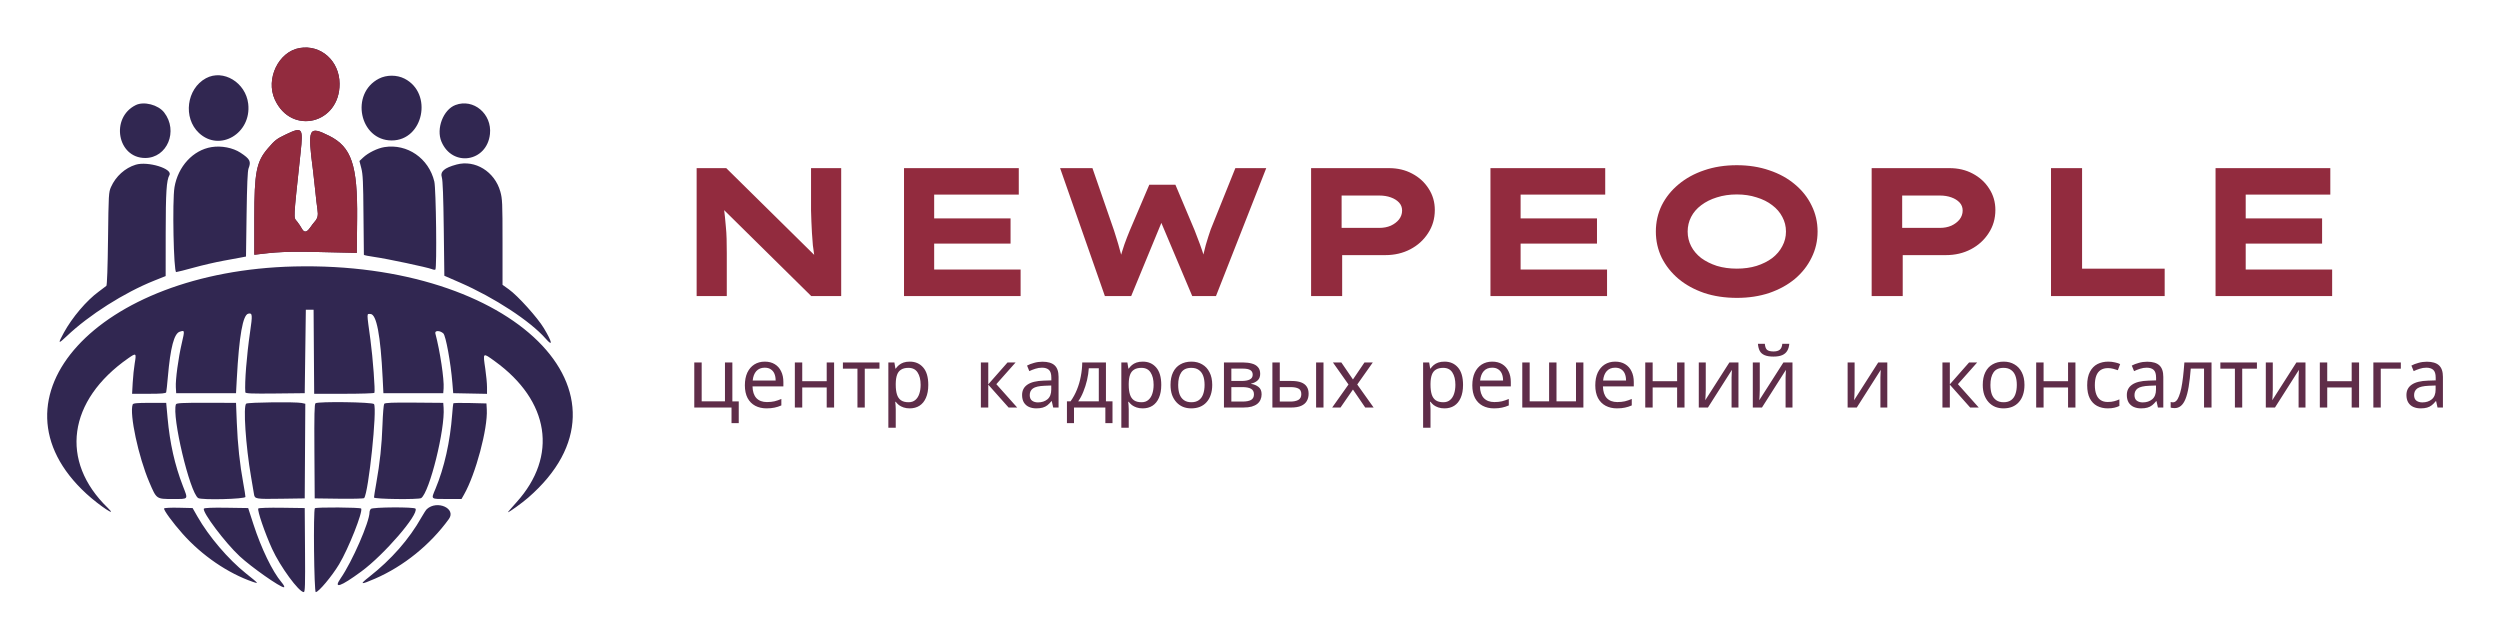
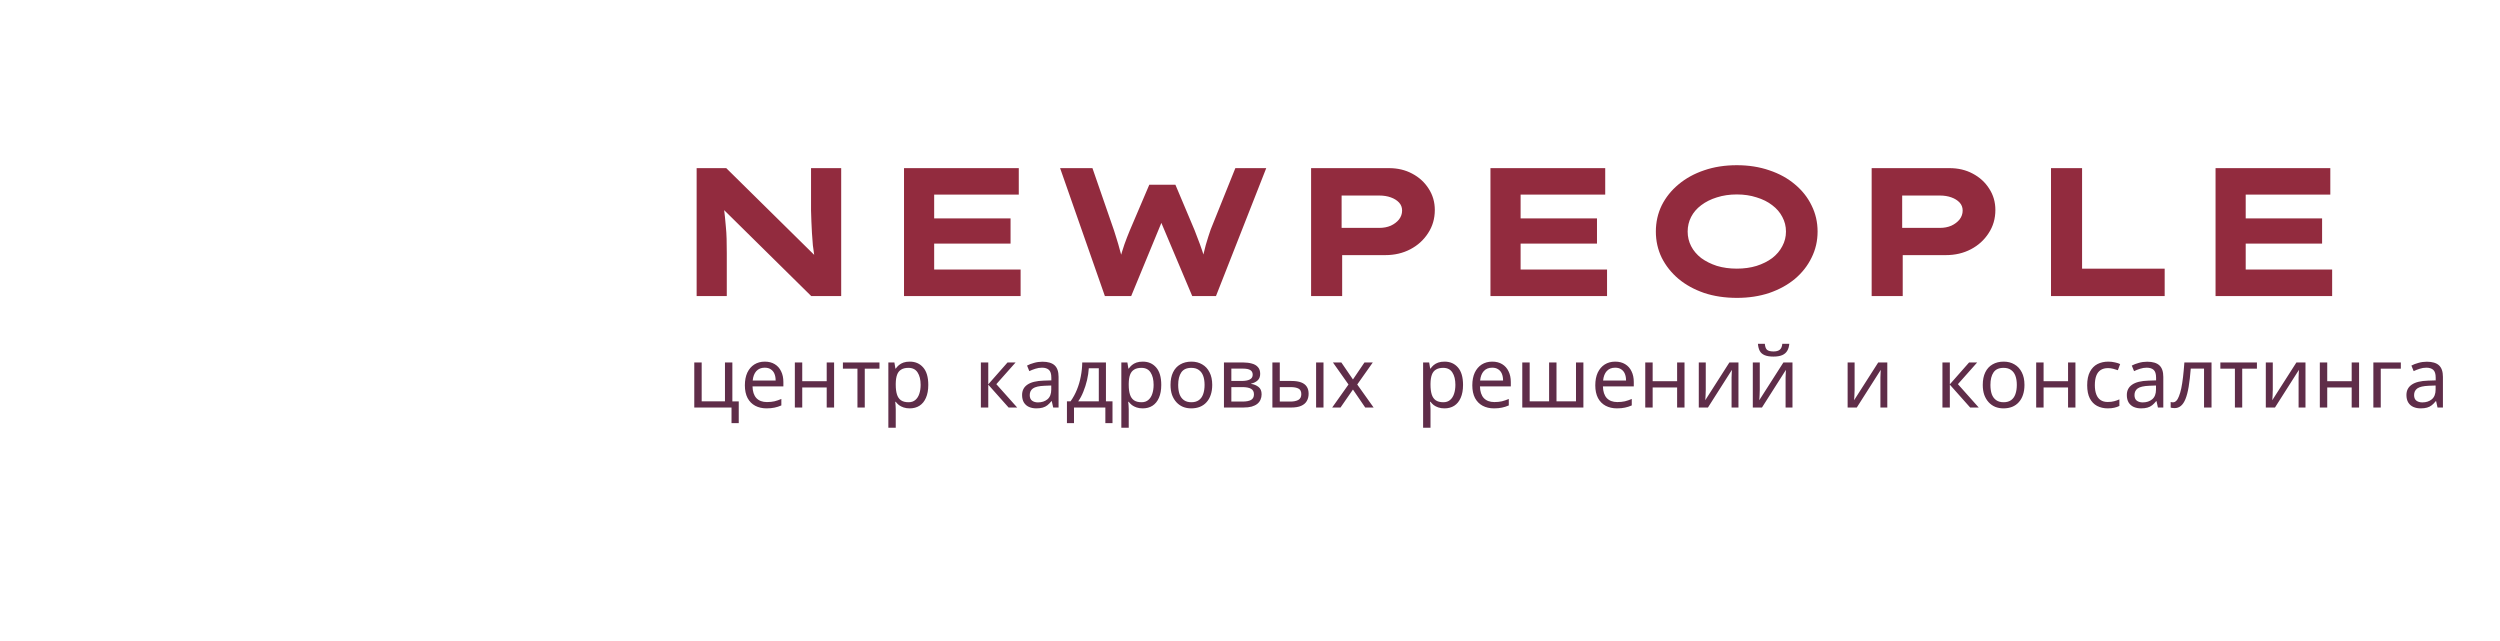
<svg xmlns="http://www.w3.org/2000/svg" width="1368" height="351" viewBox="0 0 1368 351" fill="none">
  <path d="M381.2 162V92H397.4L448.1 142L445.8 141.5C445.4 138.967 445.067 136.533 444.8 134.2C444.6 131.867 444.433 129.633 444.3 127.5C444.167 125.367 444.067 123.3 444 121.3C443.933 119.3 443.867 117.3 443.8 115.3C443.8 113.3 443.8 111.3 443.8 109.3V92H460.3V162H443.9L391.6 110.4L395.7 111.1C395.9 112.1 396.067 113.233 396.2 114.5C396.4 115.767 396.567 117.2 396.7 118.8C396.9 120.4 397.067 122.2 397.2 124.2C397.4 126.133 397.533 128.3 397.6 130.7C397.667 133.1 397.7 135.733 397.7 138.6V162H381.2ZM494.677 162V92H557.477V106.5H511.177V147.5H558.477V162H494.677ZM503.677 133.3V119.5H552.977V133.3H503.677ZM604.587 162L580.087 92H597.787L609.587 126.1C610.053 127.433 610.553 129.033 611.087 130.9C611.687 132.767 612.253 134.733 612.787 136.8C613.387 138.8 613.887 140.733 614.287 142.6C614.753 144.4 615.087 145.933 615.287 147.2H611.587C611.92 145.4 612.387 143.367 612.987 141.1C613.653 138.767 614.42 136.3 615.287 133.7C616.22 131.1 617.187 128.6 618.187 126.2L628.887 101.1H643.187L653.687 126C654.687 128.467 655.653 131 656.587 133.6C657.52 136.133 658.32 138.533 658.987 140.8C659.72 143.067 660.187 145.067 660.387 146.8L656.987 147.1C657.12 146.033 657.32 144.8 657.587 143.4C657.92 142 658.253 140.5 658.587 138.9C658.987 137.3 659.387 135.7 659.787 134.1C660.253 132.5 660.72 130.967 661.187 129.5C661.653 128.033 662.087 126.733 662.487 125.6L675.987 92H692.887L665.387 162H652.387L633.987 118.4L636.887 118.6L618.987 162H604.587ZM717.43 162V92H760.03C764.764 92 768.997 93 772.73 95C776.53 97 779.53 99.733 781.73 103.2C783.997 106.667 785.13 110.567 785.13 114.9C785.13 119.633 783.897 123.867 781.43 127.6C779.03 131.333 775.797 134.267 771.73 136.4C767.664 138.533 763.097 139.6 758.03 139.6H734.43V162H717.43ZM734.13 124.7H754.83C757.097 124.7 759.164 124.3 761.03 123.5C762.897 122.633 764.397 121.5 765.53 120.1C766.664 118.633 767.23 117 767.23 115.2C767.23 113.467 766.664 112 765.53 110.8C764.397 109.6 762.897 108.667 761.03 108C759.164 107.333 757.097 107 754.83 107H734.13V124.7ZM815.575 162V92H878.375V106.5H832.075V147.5H879.375V162H815.575ZM824.575 133.3V119.5H873.875V133.3H824.575ZM950.485 163C943.885 163 937.885 162.1 932.485 160.3C927.085 158.433 922.418 155.867 918.485 152.6C914.552 149.267 911.485 145.4 909.285 141C907.152 136.6 906.085 131.833 906.085 126.7C906.085 121.567 907.152 116.8 909.285 112.4C911.485 108 914.552 104.167 918.485 100.9C922.485 97.567 927.152 95 932.485 93.2C937.885 91.333 943.852 90.4 950.385 90.4C956.852 90.4 962.785 91.333 968.185 93.2C973.585 95 978.252 97.567 982.185 100.9C986.118 104.167 989.152 108 991.285 112.4C993.485 116.8 994.585 121.567 994.585 126.7C994.585 131.833 993.485 136.6 991.285 141C989.152 145.4 986.118 149.267 982.185 152.6C978.252 155.867 973.585 158.433 968.185 160.3C962.785 162.1 956.885 163 950.485 163ZM950.385 147C954.318 147 957.918 146.5 961.185 145.5C964.518 144.433 967.385 143 969.785 141.2C972.185 139.333 974.018 137.167 975.285 134.7C976.618 132.233 977.285 129.567 977.285 126.7C977.285 123.833 976.618 121.167 975.285 118.7C974.018 116.233 972.185 114.1 969.785 112.3C967.385 110.433 964.518 109 961.185 108C957.918 106.933 954.318 106.4 950.385 106.4C946.452 106.4 942.818 106.933 939.485 108C936.218 109 933.352 110.433 930.885 112.3C928.485 114.1 926.652 116.233 925.385 118.7C924.118 121.167 923.485 123.833 923.485 126.7C923.485 129.567 924.118 132.233 925.385 134.7C926.652 137.167 928.485 139.333 930.885 141.2C933.352 143 936.218 144.433 939.485 145.5C942.818 146.5 946.452 147 950.385 147ZM1024.17 162V92H1066.77C1071.5 92 1075.74 93 1079.47 95C1083.27 97 1086.27 99.733 1088.47 103.2C1090.74 106.667 1091.87 110.567 1091.87 114.9C1091.87 119.633 1090.64 123.867 1088.17 127.6C1085.77 131.333 1082.54 134.267 1078.47 136.4C1074.4 138.533 1069.84 139.6 1064.77 139.6H1041.17V162H1024.17ZM1040.87 124.7H1061.57C1063.84 124.7 1065.9 124.3 1067.77 123.5C1069.64 122.633 1071.14 121.5 1072.27 120.1C1073.4 118.633 1073.97 117 1073.97 115.2C1073.97 113.467 1073.4 112 1072.27 110.8C1071.14 109.6 1069.64 108.667 1067.77 108C1065.9 107.333 1063.84 107 1061.57 107H1040.87V124.7ZM1122.31 162V92H1139.31V147H1184.51V162H1122.31ZM1212.35 162V92H1275.15V106.5H1228.85V147.5H1276.15V162H1212.35ZM1221.35 133.3V119.5H1270.65V133.3H1221.35Z" fill="#922B3E" />
  <path d="M404.244 231.556H400.288V223H379.91V198.344H383.958V219.596H396.7V198.344H400.748V219.642H404.244V231.556ZM418.496 197.884C420.612 197.884 422.422 198.344 423.924 199.264C425.458 200.184 426.623 201.487 427.42 203.174C428.248 204.83 428.662 206.777 428.662 209.016V211.454H411.78C411.842 214.245 412.547 216.376 413.896 217.848C415.276 219.289 417.193 220.01 419.646 220.01C421.21 220.01 422.59 219.872 423.786 219.596C425.013 219.289 426.27 218.86 427.558 218.308V221.85C426.301 222.402 425.059 222.801 423.832 223.046C422.606 223.322 421.149 223.46 419.462 223.46C417.132 223.46 415.062 222.985 413.252 222.034C411.474 221.083 410.078 219.673 409.066 217.802C408.085 215.901 407.594 213.585 407.594 210.856C407.594 208.157 408.039 205.842 408.928 203.91C409.848 201.978 411.121 200.491 412.746 199.448C414.402 198.405 416.319 197.884 418.496 197.884ZM418.45 201.196C416.518 201.196 414.985 201.825 413.85 203.082C412.746 204.309 412.087 206.026 411.872 208.234H424.43C424.43 206.823 424.216 205.597 423.786 204.554C423.357 203.511 422.698 202.699 421.808 202.116C420.95 201.503 419.83 201.196 418.45 201.196ZM438.987 198.344V208.602H452.373V198.344H456.421V223H452.373V212.006H438.987V223H434.939V198.344H438.987ZM481.248 201.748H473.198V223H469.196V201.748H461.238V198.344H481.248V201.748ZM497.835 197.884C500.871 197.884 503.309 198.942 505.149 201.058C507.02 203.174 507.955 206.363 507.955 210.626C507.955 213.417 507.526 215.778 506.667 217.71C505.839 219.611 504.659 221.053 503.125 222.034C501.623 222.985 499.844 223.46 497.789 223.46C496.532 223.46 495.413 223.291 494.431 222.954C493.45 222.617 492.607 222.187 491.901 221.666C491.227 221.114 490.644 220.516 490.153 219.872H489.877C489.939 220.393 490 221.053 490.061 221.85C490.123 222.647 490.153 223.337 490.153 223.92V234.04H486.105V198.344H489.417L489.969 201.702H490.153C490.644 200.997 491.227 200.353 491.901 199.77C492.607 199.187 493.435 198.727 494.385 198.39C495.367 198.053 496.517 197.884 497.835 197.884ZM497.099 201.288C495.443 201.288 494.109 201.61 493.097 202.254C492.085 202.867 491.349 203.803 490.889 205.06C490.429 206.317 490.184 207.912 490.153 209.844V210.626C490.153 212.65 490.368 214.367 490.797 215.778C491.227 217.189 491.947 218.262 492.959 218.998C494.002 219.734 495.413 220.102 497.191 220.102C498.694 220.102 499.921 219.688 500.871 218.86C501.853 218.032 502.573 216.913 503.033 215.502C503.524 214.061 503.769 212.42 503.769 210.58C503.769 207.759 503.217 205.505 502.113 203.818C501.04 202.131 499.369 201.288 497.099 201.288ZM551.314 198.344H555.73L545.196 210.212L556.604 223H551.912L540.78 210.488V223H536.732V198.344H540.78V210.304L551.314 198.344ZM570.418 197.93C573.423 197.93 575.647 198.589 577.088 199.908C578.529 201.227 579.25 203.327 579.25 206.21V223H576.306L575.524 219.504H575.34C574.635 220.393 573.899 221.145 573.132 221.758C572.396 222.341 571.537 222.77 570.556 223.046C569.605 223.322 568.44 223.46 567.06 223.46C565.588 223.46 564.254 223.199 563.058 222.678C561.893 222.157 560.973 221.359 560.298 220.286C559.623 219.182 559.286 217.802 559.286 216.146C559.286 213.693 560.252 211.807 562.184 210.488C564.116 209.139 567.091 208.403 571.108 208.28L575.294 208.142V206.67C575.294 204.615 574.849 203.189 573.96 202.392C573.071 201.595 571.813 201.196 570.188 201.196C568.9 201.196 567.673 201.395 566.508 201.794C565.343 202.162 564.254 202.591 563.242 203.082L562 200.046C563.073 199.463 564.346 198.973 565.818 198.574C567.29 198.145 568.823 197.93 570.418 197.93ZM571.614 211.086C568.547 211.209 566.416 211.699 565.22 212.558C564.055 213.417 563.472 214.628 563.472 216.192C563.472 217.572 563.886 218.584 564.714 219.228C565.573 219.872 566.661 220.194 567.98 220.194C570.065 220.194 571.798 219.627 573.178 218.492C574.558 217.327 575.248 215.548 575.248 213.156V210.948L571.614 211.086ZM605.173 198.344V219.596H608.761V231.556H604.851V223H587.693V231.556H583.829V219.596H585.807C587.218 217.633 588.383 215.502 589.303 213.202C590.254 210.871 590.959 208.449 591.419 205.934C591.91 203.389 592.17 200.859 592.201 198.344H605.173ZM595.789 201.518C595.666 203.603 595.344 205.765 594.823 208.004C594.302 210.212 593.627 212.328 592.799 214.352C592.002 216.376 591.066 218.124 589.993 219.596H601.263V201.518H595.789ZM625.324 197.884C628.36 197.884 630.798 198.942 632.638 201.058C634.508 203.174 635.444 206.363 635.444 210.626C635.444 213.417 635.014 215.778 634.156 217.71C633.328 219.611 632.147 221.053 630.614 222.034C629.111 222.985 627.332 223.46 625.278 223.46C624.02 223.46 622.901 223.291 621.92 222.954C620.938 222.617 620.095 222.187 619.39 221.666C618.715 221.114 618.132 220.516 617.642 219.872H617.366C617.427 220.393 617.488 221.053 617.55 221.85C617.611 222.647 617.642 223.337 617.642 223.92V234.04H613.594V198.344H616.906L617.458 201.702H617.642C618.132 200.997 618.715 200.353 619.39 199.77C620.095 199.187 620.923 198.727 621.874 198.39C622.855 198.053 624.005 197.884 625.324 197.884ZM624.588 201.288C622.932 201.288 621.598 201.61 620.586 202.254C619.574 202.867 618.838 203.803 618.378 205.06C617.918 206.317 617.672 207.912 617.642 209.844V210.626C617.642 212.65 617.856 214.367 618.286 215.778C618.715 217.189 619.436 218.262 620.448 218.998C621.49 219.734 622.901 220.102 624.68 220.102C626.182 220.102 627.409 219.688 628.36 218.86C629.341 218.032 630.062 216.913 630.522 215.502C631.012 214.061 631.258 212.42 631.258 210.58C631.258 207.759 630.706 205.505 629.602 203.818C628.528 202.131 626.857 201.288 624.588 201.288ZM663.33 210.626C663.33 212.681 663.054 214.505 662.502 216.1C661.981 217.664 661.214 218.998 660.202 220.102C659.221 221.206 658.01 222.049 656.568 222.632C655.158 223.184 653.578 223.46 651.83 223.46C650.205 223.46 648.702 223.184 647.322 222.632C645.942 222.049 644.746 221.206 643.734 220.102C642.722 218.998 641.925 217.664 641.342 216.1C640.79 214.505 640.514 212.681 640.514 210.626C640.514 207.897 640.974 205.597 641.894 203.726C642.814 201.825 644.133 200.383 645.85 199.402C647.568 198.39 649.607 197.884 651.968 197.884C654.207 197.884 656.17 198.39 657.856 199.402C659.574 200.383 660.908 201.825 661.858 203.726C662.84 205.597 663.33 207.897 663.33 210.626ZM644.7 210.626C644.7 212.558 644.946 214.245 645.436 215.686C645.958 217.097 646.755 218.185 647.828 218.952C648.902 219.719 650.266 220.102 651.922 220.102C653.578 220.102 654.943 219.719 656.016 218.952C657.09 218.185 657.872 217.097 658.362 215.686C658.884 214.245 659.144 212.558 659.144 210.626C659.144 208.663 658.884 206.992 658.362 205.612C657.841 204.232 657.044 203.174 655.97 202.438C654.928 201.671 653.563 201.288 651.876 201.288C649.362 201.288 647.537 202.116 646.402 203.772C645.268 205.428 644.7 207.713 644.7 210.626ZM689.572 204.554C689.572 206.087 689.112 207.283 688.192 208.142C687.272 209.001 686.091 209.583 684.65 209.89V210.074C686.183 210.289 687.517 210.841 688.652 211.73C689.787 212.589 690.354 213.938 690.354 215.778C690.354 216.821 690.155 217.787 689.756 218.676C689.388 219.565 688.805 220.332 688.008 220.976C687.211 221.62 686.183 222.126 684.926 222.494C683.669 222.831 682.151 223 680.372 223H669.746V198.344H680.326C682.074 198.344 683.638 198.543 685.018 198.942C686.429 199.31 687.533 199.954 688.33 200.874C689.158 201.763 689.572 202.99 689.572 204.554ZM686.168 215.778C686.168 214.367 685.631 213.355 684.558 212.742C683.485 212.129 681.905 211.822 679.82 211.822H673.794V219.734H679.912C681.936 219.734 683.485 219.443 684.558 218.86C685.631 218.247 686.168 217.219 686.168 215.778ZM685.478 205.06C685.478 203.895 685.049 203.051 684.19 202.53C683.362 201.978 681.997 201.702 680.096 201.702H673.794V208.464H679.36C681.353 208.464 682.871 208.188 683.914 207.636C684.957 207.084 685.478 206.225 685.478 205.06ZM696.25 223V198.344H700.298V208.464H706.692C708.839 208.464 710.602 208.725 711.982 209.246C713.362 209.767 714.389 210.549 715.064 211.592C715.739 212.604 716.076 213.892 716.076 215.456C716.076 216.989 715.739 218.323 715.064 219.458C714.42 220.593 713.393 221.467 711.982 222.08C710.602 222.693 708.777 223 706.508 223H696.25ZM706.14 219.734C707.888 219.734 709.314 219.443 710.418 218.86C711.522 218.247 712.074 217.189 712.074 215.686C712.074 214.183 711.568 213.171 710.556 212.65C709.544 212.098 708.087 211.822 706.186 211.822H700.298V219.734H706.14ZM720.17 223V198.344H724.218V223H720.17ZM737.895 210.396L729.385 198.344H733.985L740.333 207.636L746.635 198.344H751.189L742.679 210.396L751.649 223H747.049L740.333 213.156L733.525 223H728.971L737.895 210.396ZM790.456 197.884C793.492 197.884 795.93 198.942 797.77 201.058C799.641 203.174 800.576 206.363 800.576 210.626C800.576 213.417 800.147 215.778 799.288 217.71C798.46 219.611 797.28 221.053 795.746 222.034C794.244 222.985 792.465 223.46 790.41 223.46C789.153 223.46 788.034 223.291 787.052 222.954C786.071 222.617 785.228 222.187 784.522 221.666C783.848 221.114 783.265 220.516 782.774 219.872H782.498C782.56 220.393 782.621 221.053 782.682 221.85C782.744 222.647 782.774 223.337 782.774 223.92V234.04H778.726V198.344H782.038L782.59 201.702H782.774C783.265 200.997 783.848 200.353 784.522 199.77C785.228 199.187 786.056 198.727 787.006 198.39C787.988 198.053 789.138 197.884 790.456 197.884ZM789.72 201.288C788.064 201.288 786.73 201.61 785.718 202.254C784.706 202.867 783.97 203.803 783.51 205.06C783.05 206.317 782.805 207.912 782.774 209.844V210.626C782.774 212.65 782.989 214.367 783.418 215.778C783.848 217.189 784.568 218.262 785.58 218.998C786.623 219.734 788.034 220.102 789.812 220.102C791.315 220.102 792.542 219.688 793.492 218.86C794.474 218.032 795.194 216.913 795.654 215.502C796.145 214.061 796.39 212.42 796.39 210.58C796.39 207.759 795.838 205.505 794.734 203.818C793.661 202.131 791.99 201.288 789.72 201.288ZM816.549 197.884C818.665 197.884 820.475 198.344 821.977 199.264C823.511 200.184 824.676 201.487 825.473 203.174C826.301 204.83 826.715 206.777 826.715 209.016V211.454H809.833C809.895 214.245 810.6 216.376 811.949 217.848C813.329 219.289 815.246 220.01 817.699 220.01C819.263 220.01 820.643 219.872 821.839 219.596C823.066 219.289 824.323 218.86 825.611 218.308V221.85C824.354 222.402 823.112 222.801 821.885 223.046C820.659 223.322 819.202 223.46 817.515 223.46C815.185 223.46 813.115 222.985 811.305 222.034C809.527 221.083 808.131 219.673 807.119 217.802C806.138 215.901 805.647 213.585 805.647 210.856C805.647 208.157 806.092 205.842 806.981 203.91C807.901 201.978 809.174 200.491 810.799 199.448C812.455 198.405 814.372 197.884 816.549 197.884ZM816.503 201.196C814.571 201.196 813.038 201.825 811.903 203.082C810.799 204.309 810.14 206.026 809.925 208.234H822.483C822.483 206.823 822.269 205.597 821.839 204.554C821.41 203.511 820.751 202.699 819.861 202.116C819.003 201.503 817.883 201.196 816.503 201.196ZM866.434 198.344V223H832.992V198.344H837.04V219.596H847.666V198.344H851.714V219.596H862.386V198.344H866.434ZM883.842 197.884C885.958 197.884 887.767 198.344 889.27 199.264C890.803 200.184 891.969 201.487 892.766 203.174C893.594 204.83 894.008 206.777 894.008 209.016V211.454H877.126C877.187 214.245 877.893 216.376 879.242 217.848C880.622 219.289 882.539 220.01 884.992 220.01C886.556 220.01 887.936 219.872 889.132 219.596C890.359 219.289 891.616 218.86 892.904 218.308V221.85C891.647 222.402 890.405 222.801 889.178 223.046C887.951 223.322 886.495 223.46 884.808 223.46C882.477 223.46 880.407 222.985 878.598 222.034C876.819 221.083 875.424 219.673 874.412 217.802C873.431 215.901 872.94 213.585 872.94 210.856C872.94 208.157 873.385 205.842 874.274 203.91C875.194 201.978 876.467 200.491 878.092 199.448C879.748 198.405 881.665 197.884 883.842 197.884ZM883.796 201.196C881.864 201.196 880.331 201.825 879.196 203.082C878.092 204.309 877.433 206.026 877.218 208.234H889.776C889.776 206.823 889.561 205.597 889.132 204.554C888.703 203.511 888.043 202.699 887.154 202.116C886.295 201.503 885.176 201.196 883.796 201.196ZM904.333 198.344V208.602H917.719V198.344H921.767V223H917.719V212.006H904.333V223H900.285V198.344H904.333ZM933.392 213.386C933.392 213.662 933.377 214.061 933.346 214.582C933.346 215.073 933.331 215.609 933.3 216.192C933.269 216.744 933.239 217.281 933.208 217.802C933.177 218.293 933.147 218.691 933.116 218.998L946.318 198.344H951.286V223H947.514V208.464C947.514 207.973 947.514 207.329 947.514 206.532C947.545 205.735 947.575 204.953 947.606 204.186C947.637 203.389 947.667 202.791 947.698 202.392L934.588 223H929.574V198.344H933.392V213.386ZM979.097 188.132C978.974 189.665 978.591 190.953 977.947 191.996C977.333 193.039 976.413 193.821 975.187 194.342C973.96 194.863 972.365 195.124 970.403 195.124C968.409 195.124 966.799 194.863 965.573 194.342C964.377 193.821 963.503 193.054 962.951 192.042C962.399 190.999 962.061 189.696 961.939 188.132H965.711C965.864 189.788 966.293 190.907 966.999 191.49C967.735 192.042 968.9 192.318 970.495 192.318C971.905 192.318 973.009 192.027 973.807 191.444C974.635 190.831 975.125 189.727 975.279 188.132H979.097ZM962.951 213.386C962.951 213.662 962.935 214.061 962.905 214.582C962.905 215.073 962.889 215.609 962.859 216.192C962.828 216.744 962.797 217.281 962.767 217.802C962.736 218.293 962.705 218.691 962.675 218.998L975.877 198.344H980.845V223H977.073V208.464C977.073 207.973 977.073 207.329 977.073 206.532C977.103 205.735 977.134 204.953 977.165 204.186C977.195 203.389 977.226 202.791 977.257 202.392L964.147 223H959.133V198.344H962.951V213.386ZM1014.84 213.386C1014.84 213.662 1014.82 214.061 1014.79 214.582C1014.79 215.073 1014.77 215.609 1014.74 216.192C1014.71 216.744 1014.68 217.281 1014.65 217.802C1014.62 218.293 1014.59 218.691 1014.56 218.998L1027.76 198.344H1032.73V223H1028.96V208.464C1028.96 207.973 1028.96 207.329 1028.96 206.532C1028.99 205.735 1029.02 204.953 1029.05 204.186C1029.08 203.389 1029.11 202.791 1029.14 202.392L1016.03 223H1011.02V198.344H1014.84V213.386ZM1077.48 198.344H1081.9L1071.37 210.212L1082.77 223H1078.08L1066.95 210.488V223H1062.9V198.344H1066.95V210.304L1077.48 198.344ZM1107.79 210.626C1107.79 212.681 1107.51 214.505 1106.96 216.1C1106.44 217.664 1105.67 218.998 1104.66 220.102C1103.68 221.206 1102.47 222.049 1101.03 222.632C1099.61 223.184 1098.04 223.46 1096.29 223.46C1094.66 223.46 1093.16 223.184 1091.78 222.632C1090.4 222.049 1089.2 221.206 1088.19 220.102C1087.18 218.998 1086.38 217.664 1085.8 216.1C1085.25 214.505 1084.97 212.681 1084.97 210.626C1084.97 207.897 1085.43 205.597 1086.35 203.726C1087.27 201.825 1088.59 200.383 1090.31 199.402C1092.02 198.39 1094.06 197.884 1096.43 197.884C1098.66 197.884 1100.63 198.39 1102.31 199.402C1104.03 200.383 1105.36 201.825 1106.32 203.726C1107.3 205.597 1107.79 207.897 1107.79 210.626ZM1089.16 210.626C1089.16 212.558 1089.4 214.245 1089.89 215.686C1090.41 217.097 1091.21 218.185 1092.29 218.952C1093.36 219.719 1094.72 220.102 1096.38 220.102C1098.04 220.102 1099.4 219.719 1100.47 218.952C1101.55 218.185 1102.33 217.097 1102.82 215.686C1103.34 214.245 1103.6 212.558 1103.6 210.626C1103.6 208.663 1103.34 206.992 1102.82 205.612C1102.3 204.232 1101.5 203.174 1100.43 202.438C1099.38 201.671 1098.02 201.288 1096.33 201.288C1093.82 201.288 1091.99 202.116 1090.86 203.772C1089.72 205.428 1089.16 207.713 1089.16 210.626ZM1118.25 198.344V208.602H1131.64V198.344H1135.68V223H1131.64V212.006H1118.25V223H1114.2V198.344H1118.25ZM1153.38 223.46C1151.2 223.46 1149.26 223.015 1147.54 222.126C1145.85 221.237 1144.52 219.857 1143.54 217.986C1142.59 216.115 1142.11 213.723 1142.11 210.81C1142.11 207.774 1142.62 205.305 1143.63 203.404C1144.64 201.503 1146.01 200.107 1147.72 199.218C1149.47 198.329 1151.45 197.884 1153.66 197.884C1154.92 197.884 1156.13 198.022 1157.29 198.298C1158.46 198.543 1159.41 198.85 1160.14 199.218L1158.9 202.576C1158.17 202.3 1157.31 202.039 1156.33 201.794C1155.34 201.549 1154.42 201.426 1153.57 201.426C1151.91 201.426 1150.55 201.779 1149.47 202.484C1148.4 203.189 1147.6 204.232 1147.08 205.612C1146.56 206.992 1146.3 208.709 1146.3 210.764C1146.3 212.727 1146.56 214.398 1147.08 215.778C1147.6 217.158 1148.38 218.201 1149.43 218.906C1150.47 219.611 1151.77 219.964 1153.34 219.964C1154.69 219.964 1155.87 219.826 1156.88 219.55C1157.92 219.274 1158.87 218.937 1159.73 218.538V222.126C1158.9 222.555 1157.98 222.877 1156.97 223.092C1155.99 223.337 1154.79 223.46 1153.38 223.46ZM1174.93 197.93C1177.94 197.93 1180.16 198.589 1181.6 199.908C1183.04 201.227 1183.76 203.327 1183.76 206.21V223H1180.82L1180.04 219.504H1179.85C1179.15 220.393 1178.41 221.145 1177.65 221.758C1176.91 222.341 1176.05 222.77 1175.07 223.046C1174.12 223.322 1172.95 223.46 1171.57 223.46C1170.1 223.46 1168.77 223.199 1167.57 222.678C1166.41 222.157 1165.49 221.359 1164.81 220.286C1164.14 219.182 1163.8 217.802 1163.8 216.146C1163.8 213.693 1164.77 211.807 1166.7 210.488C1168.63 209.139 1171.6 208.403 1175.62 208.28L1179.81 208.142V206.67C1179.81 204.615 1179.36 203.189 1178.47 202.392C1177.58 201.595 1176.33 201.196 1174.7 201.196C1173.41 201.196 1172.19 201.395 1171.02 201.794C1169.86 202.162 1168.77 202.591 1167.76 203.082L1166.51 200.046C1167.59 199.463 1168.86 198.973 1170.33 198.574C1171.8 198.145 1173.34 197.93 1174.93 197.93ZM1176.13 211.086C1173.06 211.209 1170.93 211.699 1169.73 212.558C1168.57 213.417 1167.99 214.628 1167.99 216.192C1167.99 217.572 1168.4 218.584 1169.23 219.228C1170.09 219.872 1171.17 220.194 1172.49 220.194C1174.58 220.194 1176.31 219.627 1177.69 218.492C1179.07 217.327 1179.76 215.548 1179.76 213.156V210.948L1176.13 211.086ZM1210.15 223H1206.05V201.702H1198.78C1198.48 205.597 1198.09 208.924 1197.63 211.684C1197.17 214.413 1196.59 216.637 1195.89 218.354C1195.18 220.071 1194.34 221.329 1193.36 222.126C1192.38 222.923 1191.23 223.322 1189.91 223.322C1189.51 223.322 1189.11 223.291 1188.71 223.23C1188.34 223.199 1188.04 223.123 1187.79 223V219.964C1187.97 220.025 1188.17 220.071 1188.39 220.102C1188.6 220.133 1188.82 220.148 1189.03 220.148C1189.71 220.148 1190.32 219.872 1190.87 219.32C1191.42 218.768 1191.92 217.925 1192.34 216.79C1192.8 215.655 1193.22 214.229 1193.59 212.512C1193.95 210.764 1194.28 208.709 1194.55 206.348C1194.83 203.987 1195.07 201.319 1195.29 198.344H1210.15V223ZM1234.99 201.748H1226.94V223H1222.94V201.748H1214.98V198.344H1234.99V201.748ZM1243.67 213.386C1243.67 213.662 1243.65 214.061 1243.62 214.582C1243.62 215.073 1243.61 215.609 1243.58 216.192C1243.54 216.744 1243.51 217.281 1243.48 217.802C1243.45 218.293 1243.42 218.691 1243.39 218.998L1256.59 198.344H1261.56V223H1257.79V208.464C1257.79 207.973 1257.79 207.329 1257.79 206.532C1257.82 205.735 1257.85 204.953 1257.88 204.186C1257.91 203.389 1257.94 202.791 1257.97 202.392L1244.86 223H1239.85V198.344H1243.67V213.386ZM1273.46 198.344V208.602H1286.84V198.344H1290.89V223H1286.84V212.006H1273.46V223H1269.41V198.344H1273.46ZM1313.74 198.344V201.748H1302.75V223H1298.7V198.344H1313.74ZM1327.94 197.93C1330.94 197.93 1333.16 198.589 1334.61 199.908C1336.05 201.227 1336.77 203.327 1336.77 206.21V223H1333.82L1333.04 219.504H1332.86C1332.15 220.393 1331.42 221.145 1330.65 221.758C1329.91 222.341 1329.05 222.77 1328.07 223.046C1327.12 223.322 1325.96 223.46 1324.58 223.46C1323.11 223.46 1321.77 223.199 1320.58 222.678C1319.41 222.157 1318.49 221.359 1317.82 220.286C1317.14 219.182 1316.8 217.802 1316.8 216.146C1316.8 213.693 1317.77 211.807 1319.7 210.488C1321.63 209.139 1324.61 208.403 1328.63 208.28L1332.81 208.142V206.67C1332.81 204.615 1332.37 203.189 1331.48 202.392C1330.59 201.595 1329.33 201.196 1327.71 201.196C1326.42 201.196 1325.19 201.395 1324.03 201.794C1322.86 202.162 1321.77 202.591 1320.76 203.082L1319.52 200.046C1320.59 199.463 1321.86 198.973 1323.34 198.574C1324.81 198.145 1326.34 197.93 1327.94 197.93ZM1329.13 211.086C1326.06 211.209 1323.93 211.699 1322.74 212.558C1321.57 213.417 1320.99 214.628 1320.99 216.192C1320.99 217.572 1321.4 218.584 1322.23 219.228C1323.09 219.872 1324.18 220.194 1325.5 220.194C1327.58 220.194 1329.32 219.627 1330.7 218.492C1332.08 217.327 1332.77 215.548 1332.77 213.156V210.948L1329.13 211.086Z" fill="#5F2D49" />
-   <path fill-rule="evenodd" clip-rule="evenodd" d="M163.932 26.282C152.401 28.278 145.235 43.19 150.387 54.469C159.418 74.247 185.955 67.758 185.822 45.805C185.746 33.32 175.592 24.264 163.932 26.282ZM112.692 42.815C102.063 48.556 100.033 64.51 108.88 72.773C120.2 83.346 137.679 73.004 135.827 56.83C134.491 45.163 122.166 37.697 112.692 42.815ZM207.372 43.022C191.435 51.185 196.726 76.857 214.346 76.857C231.745 76.857 237.073 51.016 221.323 43.012C217.141 40.888 211.533 40.892 207.372 43.022ZM74.275 57.515C60.282 64.434 64.204 86.452 79.429 86.452C91.499 86.452 97.667 71.686 89.833 61.548C86.578 57.336 78.743 55.305 74.275 57.515ZM249.212 57.469C242.539 59.995 238.564 70.415 241.563 77.519C247.514 91.616 266.446 88.659 268.105 73.372C269.304 62.334 259.083 53.731 249.212 57.469ZM156.524 73.519C151.392 75.964 150.514 76.638 146.667 81.094C140.294 88.475 139.156 94.253 139.156 119.221V139.399L142.339 139.021C154.846 137.535 159.632 137.468 192.213 138.316L195.245 138.395L195.427 119.486C195.707 90.336 192.347 80.409 180.14 74.327C168.793 68.673 168.218 69.913 171.296 93.4C171.582 95.583 172.124 100.496 172.5 104.318C172.875 108.139 173.413 112.752 173.696 114.57C174.214 117.903 173.84 119.498 172.098 121.4C171.645 121.893 170.565 123.314 169.696 124.557C167.786 127.29 166.426 127.42 165.11 124.995C164.567 123.995 163.417 122.283 162.554 121.191C160.551 118.654 160.392 121.727 164.509 83.291C165.951 69.824 165.483 69.25 156.524 73.519ZM115.758 80.487C105.649 82.128 97.415 91.043 95.485 102.437C94.226 109.866 95.003 148.998 96.407 148.875C97.074 148.817 101.44 147.711 106.109 146.419C110.778 145.126 118.009 143.451 122.178 142.696C126.346 141.942 130.849 141.111 132.183 140.85L134.608 140.375L134.933 117.219C135.157 101.236 135.486 93.484 135.994 92.199C137.516 88.349 136.826 86.996 131.576 83.551C127.446 80.84 121.125 79.616 115.758 80.487ZM210.317 80.499C206.571 81.097 201.447 83.616 198.695 86.212L196.686 88.106L197.715 92.076C198.569 95.373 198.769 99.69 198.895 117.551C198.978 129.379 199.078 139.229 199.117 139.438C199.155 139.649 201.846 140.191 205.098 140.644C211.652 141.557 234.006 146.302 236.366 147.281C237.193 147.624 238.034 147.725 238.235 147.506C239.127 146.532 238.612 103.32 237.66 99.335C234.623 86.609 222.849 78.498 210.317 80.499ZM74.275 90.124C68.434 91.895 63.321 96.507 60.739 102.332C59.472 105.189 59.407 106.337 59.115 130.588C58.928 146.214 58.581 156.076 58.206 156.417C57.872 156.719 55.988 158.142 54.02 159.577C47.389 164.41 39.501 173.694 34.945 182.025C31.552 188.229 31.755 188.474 36.528 183.936C48.746 172.32 67.961 160.131 84.431 153.55L90.647 151.066L90.668 127.526C90.689 105.036 91.1 98.661 92.716 95.808C94.675 92.351 80.917 88.11 74.275 90.124ZM249.818 90.031C243.058 91.859 240.749 93.894 241.782 97.11C242.269 98.624 242.61 107.749 242.827 125.124L243.148 150.894L251.637 154.597C270.511 162.829 290.16 175.678 298.598 185.306C302.688 189.975 302.232 187.321 297.614 179.594C294.188 173.861 283.356 161.841 278.469 158.35L274.982 155.859V132.474C274.982 110.918 274.887 108.752 273.763 104.782C270.676 93.873 259.978 87.284 249.818 90.031ZM160.985 145.81C53.536 148.371 -9.868 217.735 47.291 270.192C54.372 276.69 64.945 283.678 58.984 277.92C32.521 252.356 37.087 219.098 70.232 196C74.52 193.012 74.683 193.141 73.722 198.778C73.303 201.233 72.807 205.995 72.619 209.362L72.277 215.482H81.481C88.303 215.482 90.751 215.268 90.941 214.655C91.081 214.201 91.494 210.404 91.857 206.218C93.255 190.104 95.273 182.469 98.388 181.495C101.118 180.642 101.127 180.696 99.454 187.891C97.553 196.068 95.977 207.775 96.219 211.924L96.407 215.151H112.779H129.151L129.581 207.211C130.856 183.685 132.881 172.262 135.887 171.634C138.146 171.163 138.234 172.143 136.812 181.918C134.97 194.576 133.819 209.234 134.24 214.666C134.291 215.324 137.783 215.466 150.525 215.327L166.746 215.151L167.049 192.323L167.352 169.494H169.474H171.597L171.756 192.488L171.916 215.482H188.244C197.224 215.482 204.706 215.245 204.87 214.956C205.391 214.037 204.021 195.655 202.716 186.037C200.597 170.427 200.6 171.81 202.687 171.81C206.03 171.81 208.23 183.323 209.39 206.88L209.798 215.151H226.17H242.542L242.744 212.505C243.118 207.616 240.777 192.05 238.226 182.459C237.771 180.749 240.711 180.739 242.594 182.445C243.937 183.661 246.633 198.425 247.54 209.527L247.999 215.151L257.246 215.334L266.493 215.517V211.853C266.493 209.838 266.071 205.325 265.554 201.824C264.213 192.726 264.082 192.832 270.738 197.642C300.757 219.336 305.416 249.579 282.629 274.839C279.905 277.858 277.786 280.328 277.918 280.328C278.61 280.328 285.603 275.291 288.987 272.355C354.335 215.649 280.804 142.957 160.985 145.81ZM72.595 221.337C70.745 226.578 75.771 250.02 81.728 263.929C85.696 273.196 85.489 273.05 94.588 273.05C103.378 273.05 103.007 273.527 100.087 265.972C95.619 254.412 92.957 242.587 91.698 228.716L90.947 220.445H81.929C74.925 220.445 72.839 220.644 72.595 221.337ZM96.263 221.279C93.96 227.826 103.808 269.328 108.423 272.531C110.137 273.721 134.306 273.123 134.3 271.892C134.296 271.255 133.762 267.862 133.111 264.353C131.236 254.233 130.051 243.149 129.584 231.363L129.151 220.445L112.866 220.409C99.609 220.379 96.522 220.54 96.263 221.279ZM134.737 220.864C132.993 221.936 134.452 244.024 137.387 260.97C138.065 264.884 138.77 269.057 138.955 270.243C139.399 273.096 139.585 273.128 154.315 272.906L166.746 272.719L166.904 246.831L167.063 220.944L165.101 220.516C161.935 219.825 135.943 220.123 134.737 220.864ZM172.651 220.665C172.051 221.079 171.92 226.786 172.044 246.956L172.203 272.719L185.501 272.897C192.814 272.996 198.998 272.847 199.243 272.566C201.645 269.815 206.501 223.548 204.644 221.107C203.807 220.007 174.192 219.597 172.651 220.665ZM210.233 220.972C209.917 221.41 209.495 226.532 209.296 232.355C208.911 243.643 207.895 253.214 205.889 264.448C205.206 268.269 204.647 271.768 204.645 272.222C204.644 273.147 229.217 273.452 230.488 272.543C235.078 269.26 243.62 234.785 242.741 223.092L242.542 220.445L226.675 220.31C214.904 220.21 210.661 220.381 210.233 220.972ZM248.058 220.705C247.944 220.926 247.662 223.638 247.431 226.731C246.321 241.627 243.11 255.945 238.293 267.481C235.821 273.401 235.413 273.05 244.757 273.05H252.532L253.944 270.568C260.28 259.435 266.948 234.509 266.374 224.101L266.19 220.763L257.228 220.534C252.299 220.407 248.172 220.485 248.058 220.705ZM89.806 278.221C89.377 278.978 94.511 286.006 99.965 292.133C110.569 304.041 124.744 313.718 138.53 318.46C141.763 319.572 141.61 319.389 134.608 313.791C124.874 306.009 114.262 293.569 108.036 282.644L105.396 278.012L97.765 277.828C93.568 277.726 89.986 277.903 89.806 278.221ZM111.574 278.33C110.537 280.16 123.186 296.983 131.182 304.41C137.607 310.377 153.241 321.353 155.316 321.353C155.92 321.353 155.362 320.153 154.029 318.583C149.107 312.791 142.978 300.141 138.699 286.945L135.802 278.012L123.879 277.833C116.24 277.718 111.819 277.896 111.574 278.33ZM141.332 278.248C140.716 279.336 144.963 291.74 148.895 300.34C153.348 310.078 163.544 324 166.223 324C166.928 324 167.039 320.261 166.905 301.006L166.746 278.012L154.207 277.834C147.268 277.734 141.518 277.92 141.332 278.248ZM172.304 278.123C171.374 279.138 171.851 324 172.792 324C174.346 324 181.634 315.307 185.552 308.781C190.701 300.205 198.667 280.102 197.637 278.284C197.249 277.599 172.925 277.445 172.304 278.123ZM202.946 278.475C202.546 278.912 202.218 279.696 202.218 280.218C202.218 285.589 192.707 307.374 186.377 316.498C182.234 322.474 186.303 321.112 197.741 312.696C210.209 303.523 229.187 281.529 227.382 278.344C226.815 277.341 203.872 277.464 202.946 278.475ZM233.58 278.577C233.12 278.994 231.822 280.973 230.695 282.975C223.859 295.114 214.222 306.089 201.915 315.75C196.547 319.964 197.191 320.134 205.25 316.631C220.92 309.818 235.389 298.125 245.625 284.001C249.791 278.252 239.193 273.481 233.58 278.577Z" fill="#312751" />
-   <path fill-rule="evenodd" clip-rule="evenodd" d="M163.932 26.282C152.401 28.278 145.235 43.19 150.387 54.469C159.418 74.247 185.955 67.758 185.822 45.805C185.746 33.32 175.592 24.264 163.932 26.282ZM156.524 73.519C151.392 75.964 150.514 76.638 146.667 81.094C140.294 88.475 139.156 94.253 139.156 119.221V139.399L142.339 139.021C154.846 137.535 159.632 137.468 192.213 138.316L195.245 138.395L195.427 119.486C195.707 90.336 192.347 80.409 180.14 74.327C168.793 68.673 168.218 69.913 171.296 93.4C171.582 95.583 172.124 100.496 172.5 104.318C172.875 108.139 173.413 112.752 173.696 114.57C174.214 117.903 173.84 119.498 172.098 121.4C171.645 121.893 170.565 123.314 169.696 124.557C167.786 127.29 166.426 127.42 165.11 124.995C164.567 123.995 163.417 122.283 162.554 121.191C160.551 118.654 160.392 121.727 164.509 83.291C165.951 69.824 165.483 69.25 156.524 73.519Z" fill="#922B3E" />
</svg>